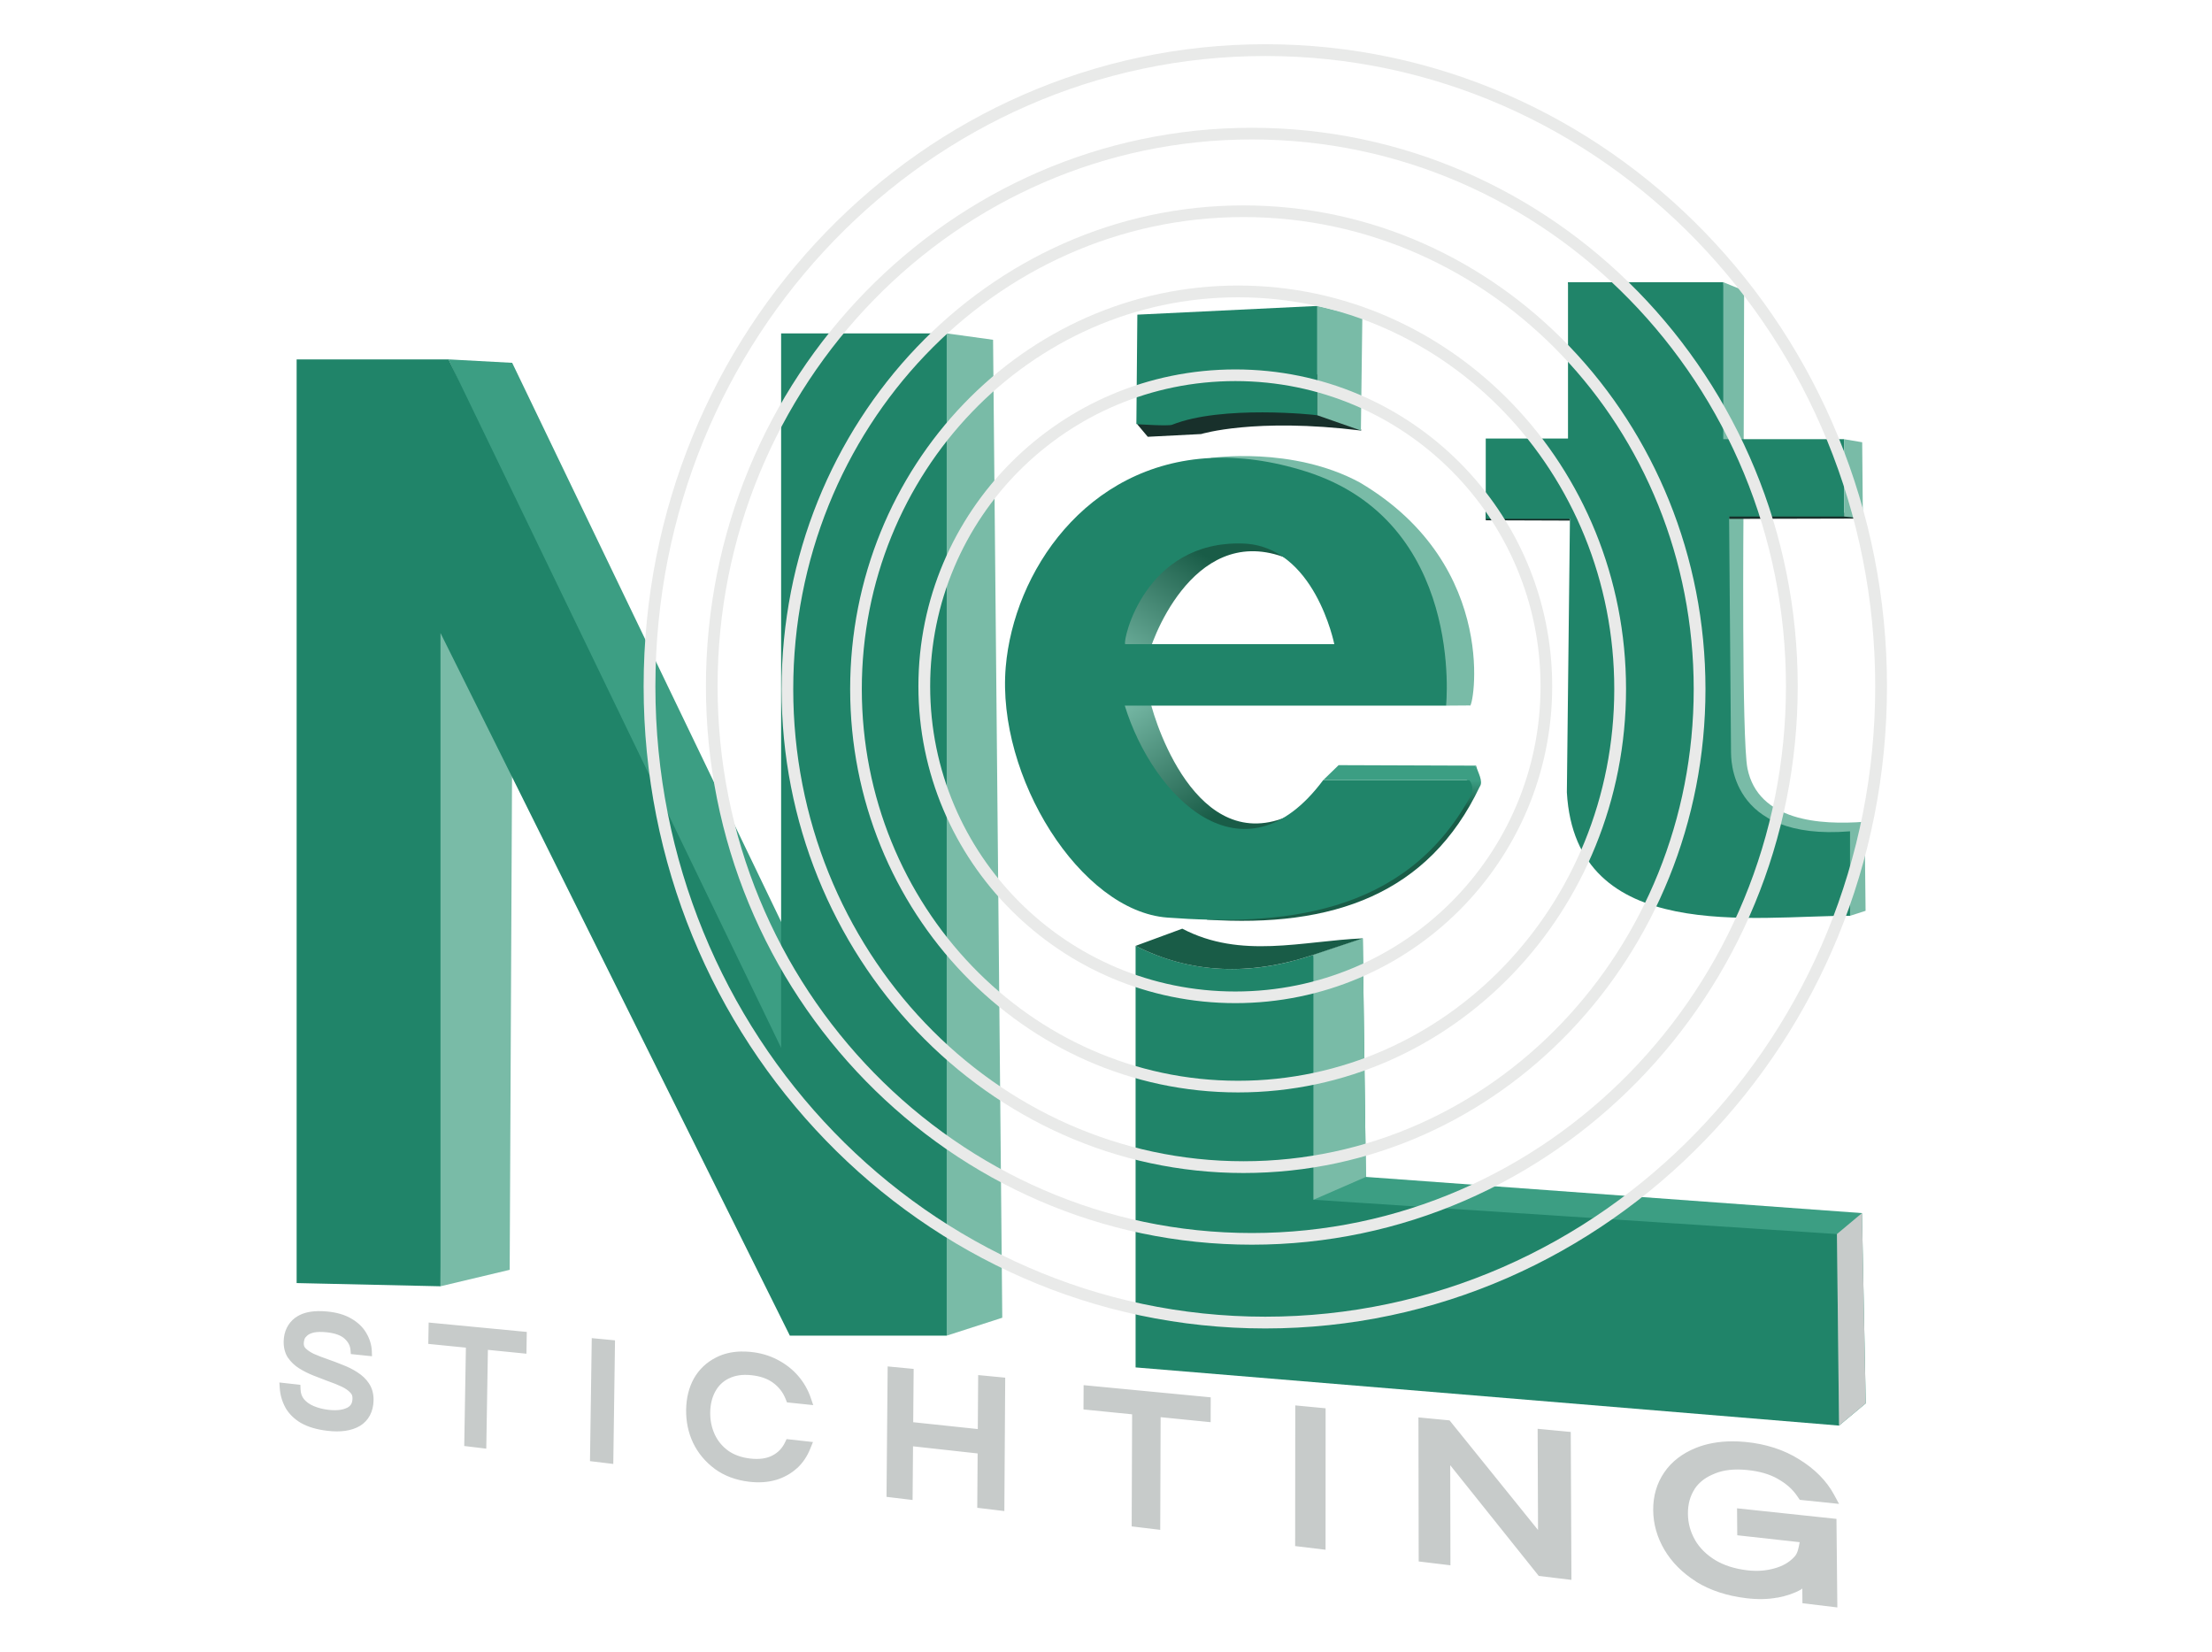
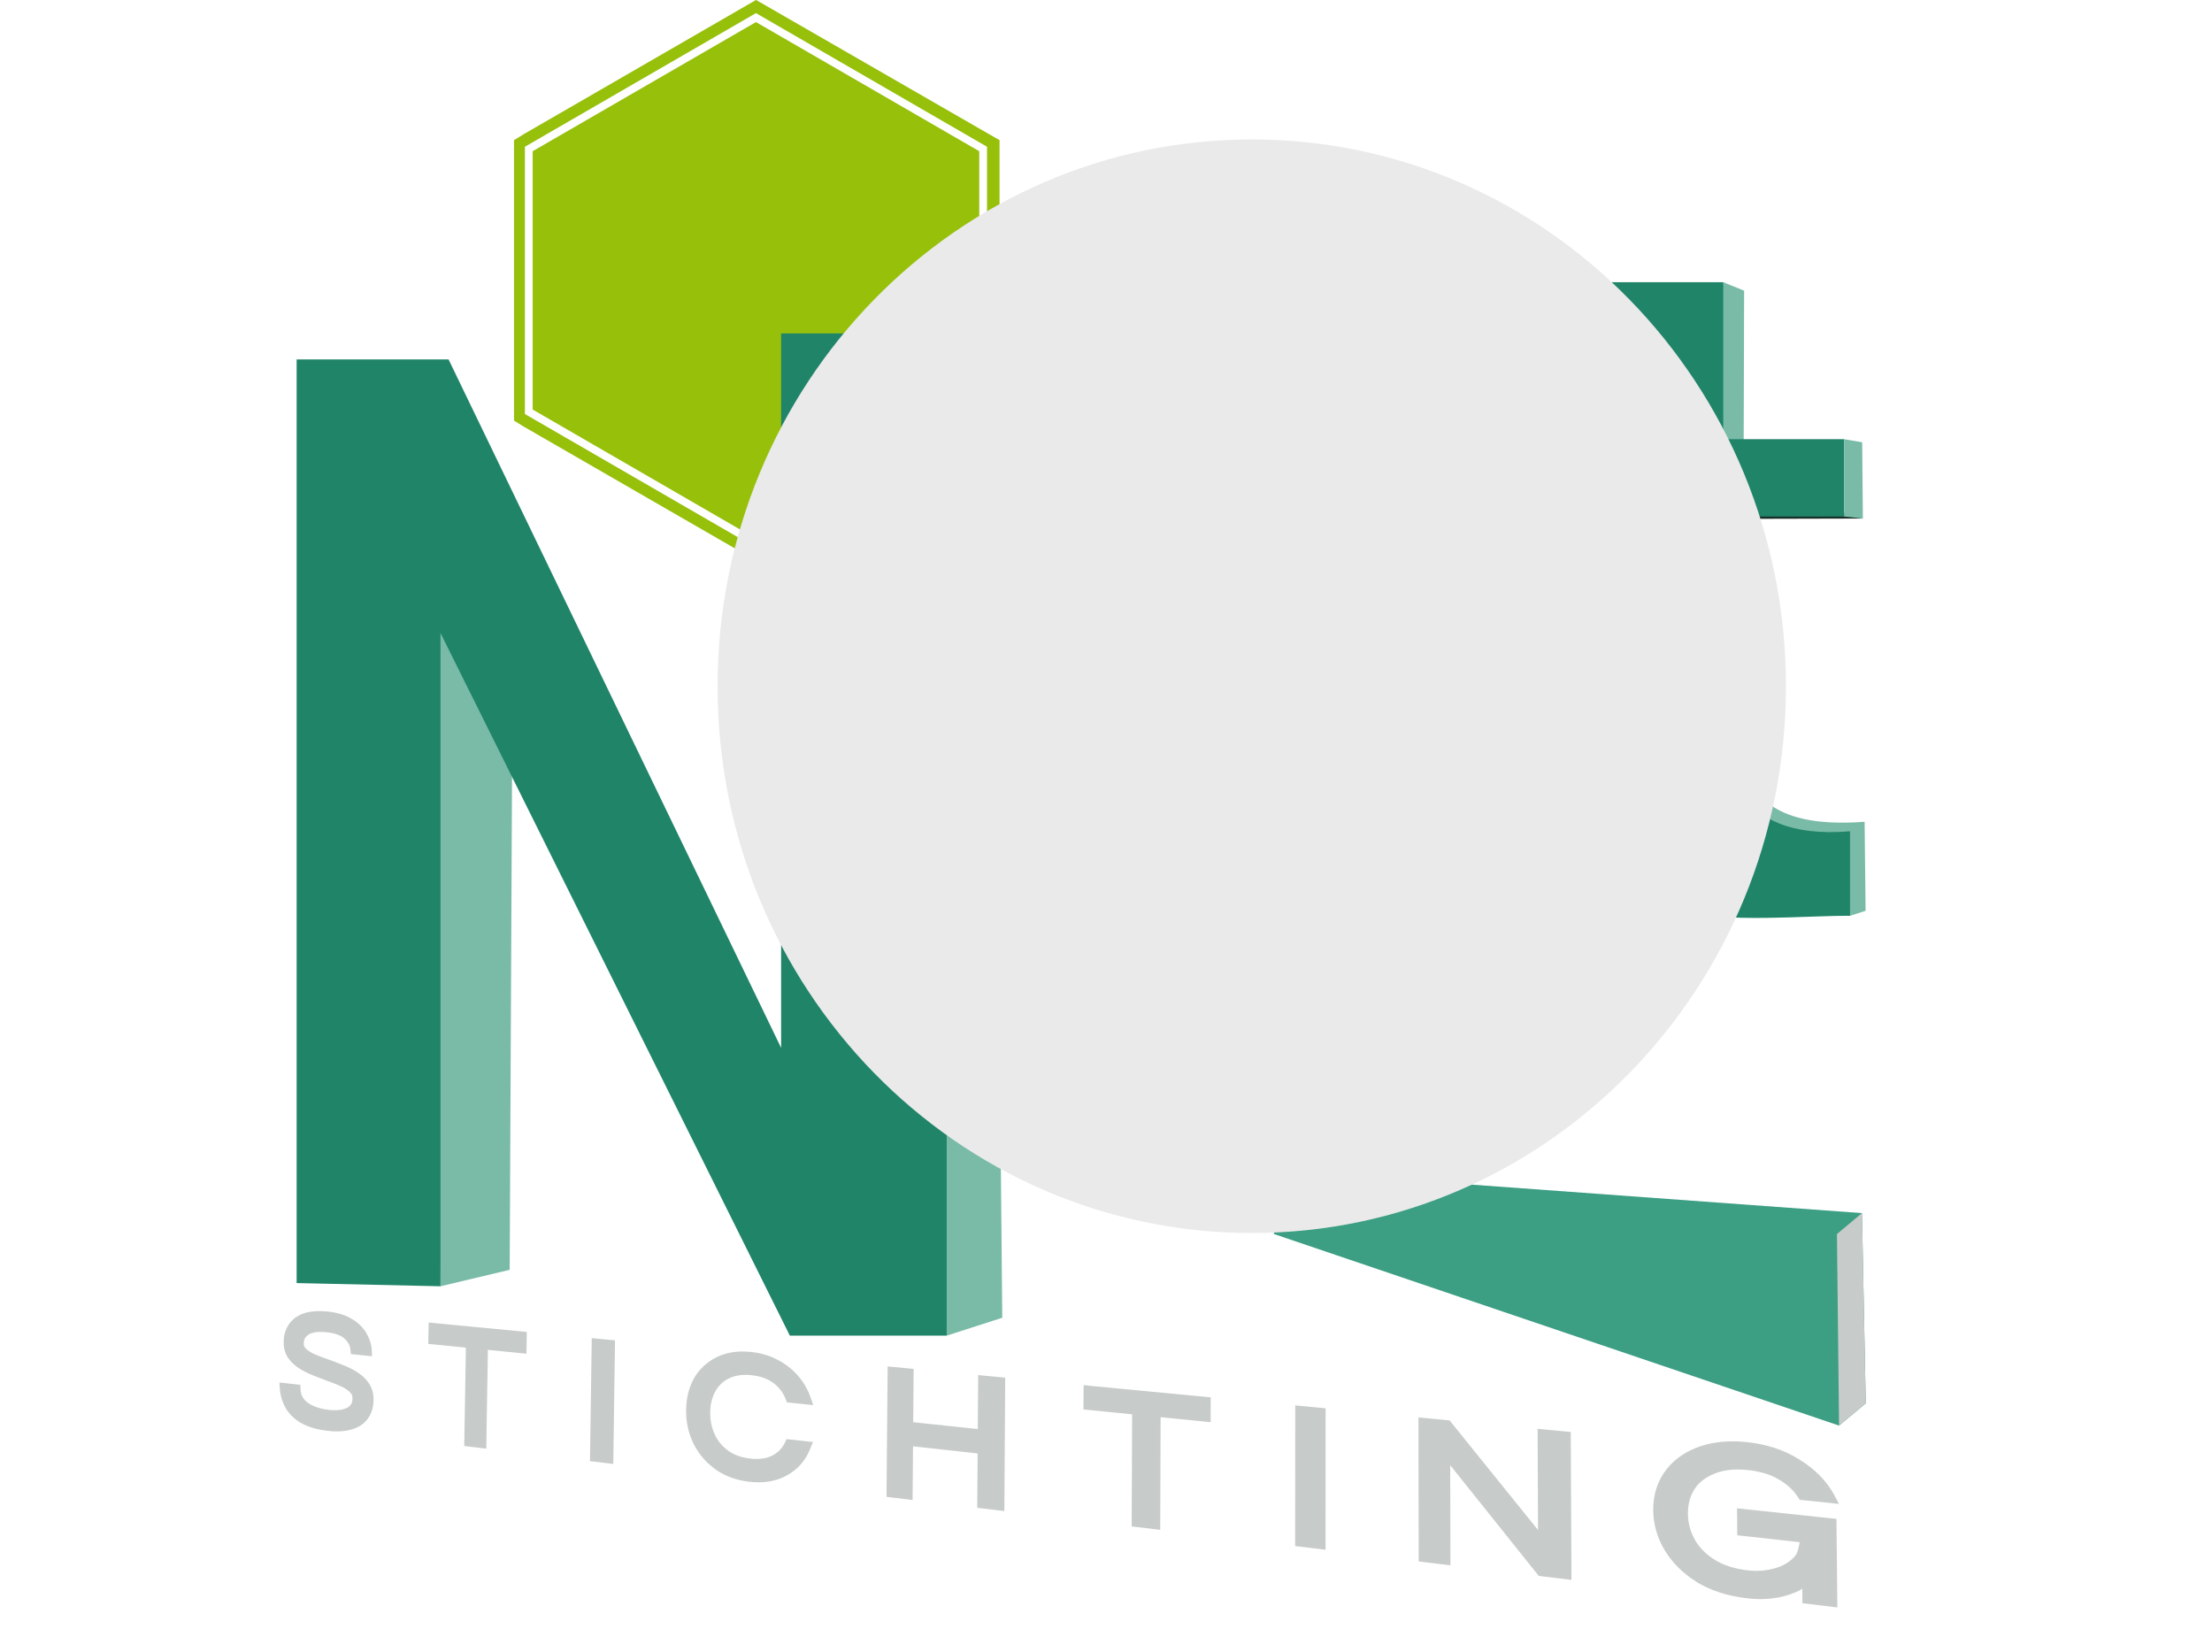
<svg xmlns="http://www.w3.org/2000/svg" xmlns:ns1="http://sodipodi.sourceforge.net/DTD/sodipodi-0.dtd" xmlns:ns2="http://www.inkscape.org/namespaces/inkscape" xmlns:xlink="http://www.w3.org/1999/xlink" width="200mm" height="149.333mm" viewBox="0 0 200 149.333" version="1.1" id="svg5" ns1:docname="logo-1998.svg" ns2:version="1.4.2 (ebf0e940d0, 2025-05-08)" xml:space="preserve">
  <ns1:namedview id="namedview8" pagecolor="#ffffff" bordercolor="#666666" borderopacity="1.0" ns2:pageshadow="2" ns2:pageopacity="0.0" ns2:pagecheckerboard="0" ns2:document-units="mm" showgrid="false" fit-margin-top="0" fit-margin-left="0" fit-margin-right="0" fit-margin-bottom="0" ns2:zoom="1.4142136" ns2:cx="863.73094" ns2:cy="257.74042" ns2:window-width="1142" ns2:window-height="1390" ns2:window-x="0" ns2:window-y="0" ns2:window-maximized="0" ns2:current-layer="svg5" ns2:showpageshadow="2" ns2:deskcolor="#d1d1d1" />
  <defs id="defs2">
    <linearGradient id="linearGradient55" ns2:collect="always">
      <stop style="stop-color:#78baa7;stop-opacity:1;" offset="0" id="stop55" />
      <stop style="stop-color:#195c47;stop-opacity:1;" offset="1" id="stop56" />
    </linearGradient>
    <linearGradient id="linearGradient52" ns2:collect="always">
      <stop style="stop-color:#3c9e83;stop-opacity:1;" offset="0" id="stop52" />
      <stop style="stop-color:#195c47;stop-opacity:1;" offset="1" id="stop53" />
    </linearGradient>
    <linearGradient gradientUnits="userSpaceOnUse" y2="161.629" x2="79.058" y1="157.91" x1="100.54" id="linearGradient884" xlink:href="#linearGradient880" />
    <linearGradient id="linearGradient880">
      <stop id="stop876" offset="0" style="stop-color:#784421;stop-opacity:1;" />
      <stop id="stop878" offset="1" style="stop-color:#784421;stop-opacity:0;" />
    </linearGradient>
    <linearGradient gradientUnits="userSpaceOnUse" y2="187.636" x2="162.188" y1="188.576" x1="188.859" id="linearGradient1106" xlink:href="#linearGradient880" />
    <linearGradient gradientUnits="userSpaceOnUse" y2="208.925" x2="-1.883" y1="261.788" x1="-1.883" id="linearGradient1408-6" xlink:href="#linearGradient1406" />
    <linearGradient id="linearGradient1406">
      <stop id="stop1402" offset="0" style="stop-color:#000000;stop-opacity:1;" />
      <stop id="stop1404" offset="1" style="stop-color:#000000;stop-opacity:0;" />
    </linearGradient>
    <radialGradient gradientUnits="userSpaceOnUse" gradientTransform="matrix(1,0,0,1.464,0,-64.581)" r="56.134" fy="127.046" fx="140.49" cy="127.046" cx="140.49" id="radialGradient1608" xlink:href="#linearGradient1606" />
    <linearGradient id="linearGradient1606">
      <stop id="stop1602" offset="0" style="stop-color:#fdbc5c;stop-opacity:1" />
      <stop id="stop1604" offset="1" style="stop-color:#fdd08c;stop-opacity:0;" />
    </linearGradient>
    <linearGradient gradientUnits="userSpaceOnUse" y2="276.31" y1="233.23" x2="529.53" x1="479.79" id="d">
      <stop id="stop16254" stop-color="#fff" offset="0" />
      <stop id="stop16256" stop-opacity="0" stop-color="#fff" offset="1" />
    </linearGradient>
    <clipPath id="c">
      <path id="path16259" fill="#009688" fill-rule="evenodd" d="m 503.51,222.01 c -20.04,0 -36.286,16.246 -36.286,36.286 0,1.925 0.151,3.814 0.44,5.657 1.402,6.762 6.687,9.389 6.687,9.389 1.108,0.908 2.484,1.836 4.073,2.752 l -0.13,-0.004 c 0,0 3.331,18.563 9.444,18.41 4.622,-0.116 8.25,-9.453 14.128,-9.265 5.872,0.188 8.256,9.151 14.1,9.213 3.374,0.036 6.307,-5.744 8.16,-10.528 0.586,-0.12 1.17,-0.25 1.749,-0.392 5.556,5.254 18.398,10.599 23.87,12.412 a 0.533,0.533 0 0 0 0.177,-0.14 c 1.396,-1.82 -7.954,-16.01 -12.983,-23.372 a 36.17,36.17 0 0 0 2.856,-14.132 c 0,-20.04 -16.246,-36.286 -36.286,-36.286 z" />
    </clipPath>
    <filter color-interpolation-filters="sRGB" height="1.127" width="1.114" y="-0.064" x="-0.057" id="b">
      <feGaussianBlur id="feGaussianBlur16262" stdDeviation="7.406" />
    </filter>
    <filter color-interpolation-filters="sRGB" height="1.071" width="1.073" y="-0.036" x="-0.036" id="a">
      <feGaussianBlur id="feGaussianBlur16265" stdDeviation="1.279" />
    </filter>
    <clipPath clipPathUnits="userSpaceOnUse" id="clipPath80613">
      <polygon points="101.853,169.921 159.319,136.825 161.938,135.321 161.938,132.309 161.938,66.116 161.938,63.104 159.308,61.6 101.841,28.504 99.234,27.006 96.629,28.504 39.347,61.6 36.911,63.104 36.911,66.116 36.911,132.309 36.911,135.321 39.346,136.825 96.715,169.921 99.273,171.419 " id="polygon80615" style="fill:#77889b;fill-opacity:1" transform="matrix(1.478,0,0,1.478,81.707,-272.071)" />
    </clipPath>
    <linearGradient xlink:href="#linearGradient5562" id="linearGradient5384" gradientUnits="userSpaceOnUse" gradientTransform="translate(70.65,-1055.151)" x1="200.597" y1="351.411" x2="290.087" y2="506.188" />
    <linearGradient id="linearGradient5562">
      <stop style="stop-color:#699ad7;stop-opacity:1" offset="0" id="stop5564" />
      <stop id="stop5566" offset="0.243" style="stop-color:#7eb1dd;stop-opacity:1" />
      <stop style="stop-color:#7ebae4;stop-opacity:1" offset="1" id="stop5568" />
    </linearGradient>
    <linearGradient xlink:href="#linearGradient5053" id="linearGradient5386" gradientUnits="userSpaceOnUse" gradientTransform="translate(864.696,-1491.341)" x1="-584.199" y1="782.336" x2="-496.297" y2="937.714" />
    <linearGradient id="linearGradient5053">
      <stop style="stop-color:#415e9a;stop-opacity:1" offset="0" id="stop5055" />
      <stop id="stop5057" offset="0.232" style="stop-color:#4a6baf;stop-opacity:1" />
      <stop style="stop-color:#5277c3;stop-opacity:1" offset="1" id="stop5059" />
    </linearGradient>
    <linearGradient xlink:href="#linearGradient1407" id="linearGradient1409" x1="-171.066" y1="270.244" x2="-129.897" y2="203.396" gradientUnits="userSpaceOnUse" />
    <linearGradient id="linearGradient1407">
      <stop style="stop-color:#264d82;stop-opacity:1" offset="0" id="stop1403" />
      <stop style="stop-color:#56a4d7;stop-opacity:1" offset="1" id="stop1405" />
    </linearGradient>
    <clipPath clipPathUnits="userSpaceOnUse" id="clipPath1">
      <g id="g2-7" transform="matrix(2.337,-1.35,1.347,2.333,-35.409,19.942)">
        <polygon points="161.938,66.116 161.938,63.104 159.308,61.6 101.841,28.504 99.234,27.006 96.629,28.504 39.347,61.6 36.911,63.104 36.911,66.116 36.911,132.309 36.911,135.321 39.346,136.825 96.715,169.921 99.273,171.419 101.853,169.921 159.319,136.825 161.938,135.321 161.938,132.309 " id="polygon1" style="fill:#96c00a;fill-opacity:1" transform="matrix(0.351,0,0,0.352,-13.074,-9.386)" />
      </g>
    </clipPath>
    <clipPath clipPathUnits="userSpaceOnUse" id="clipPath3">
      <g id="g3" transform="matrix(2.337,-1.35,1.347,2.333,-35.409,19.942)">
        <polygon points="161.938,66.116 161.938,63.104 159.308,61.6 101.841,28.504 99.234,27.006 96.629,28.504 39.347,61.6 36.911,63.104 36.911,66.116 36.911,132.309 36.911,135.321 39.346,136.825 96.715,169.921 99.273,171.419 101.853,169.921 159.319,136.825 161.938,135.321 161.938,132.309 " id="polygon2" style="fill:#96c00a;fill-opacity:1" transform="matrix(0.351,0,0,0.352,-13.074,-9.386)" />
      </g>
    </clipPath>
    <clipPath clipPathUnits="userSpaceOnUse" id="clipPath16464">
      <polygon points="159.319,136.825 161.938,135.321 161.938,132.309 161.938,66.116 161.938,63.104 159.308,61.6 101.841,28.504 99.234,27.006 96.629,28.504 39.347,61.6 36.911,63.104 36.911,66.116 36.911,132.309 36.911,135.321 39.346,136.825 96.715,169.921 99.273,171.419 101.853,169.921 " id="polygon16464" style="opacity:0.495;fill:#96c00a;fill-opacity:1" transform="matrix(0.752,-0.434,0.434,0.752,-58.13,11.02)" />
    </clipPath>
    <clipPath clipPathUnits="userSpaceOnUse" id="clipPath16410">
      <polygon points="36.911,63.104 36.911,66.116 36.911,132.309 36.911,135.321 39.346,136.825 96.715,169.921 99.273,171.419 101.853,169.921 159.319,136.825 161.938,135.321 161.938,132.309 161.938,66.116 161.938,63.104 159.308,61.6 101.841,28.504 99.234,27.006 96.629,28.504 39.347,61.6 " id="polygon16410" style="opacity:0.419;fill:#96c00a;fill-opacity:1" transform="matrix(0.821,-0.474,0.474,0.821,-67.79,9.438)" />
    </clipPath>
    <linearGradient ns2:collect="always" xlink:href="#linearGradient52" id="linearGradient53" x1="27.062" y1="15.09" x2="27.071" y2="15.553" gradientUnits="userSpaceOnUse" gradientTransform="scale(5.039)" />
    <linearGradient ns2:collect="always" xlink:href="#linearGradient55" id="linearGradient56" x1="21.098" y1="13.7" x2="22.481" y2="15.765" gradientUnits="userSpaceOnUse" gradientTransform="scale(5.039)" />
    <linearGradient ns2:collect="always" xlink:href="#linearGradient55" id="linearGradient57" gradientUnits="userSpaceOnUse" x1="21.098" y1="13.7" x2="22.481" y2="15.765" gradientTransform="matrix(5.039,0,0,-5.039,-0.159,136.188)" />
  </defs>
  <script id="g1023" transform="matrix(0.265,0,0,0.265,49.822,-1.721)" style="fill:#96c00a;fill-opacity:1">
    <path id="polygon4013" style="fill:#96c00a;fill-opacity:1;stroke-width:1.32497" d="m 69.949472,6.4820816 -3.45118,1.98438 -75.8964796,43.8515594 -3.2285204,1.99219 v 3.99023 87.705079 3.99024 l 3.2265704,1.99218 76.0136696,43.85157 3.38867,1.98632 3.41797,-1.98632 76.140618,-43.85157 3.47071,-1.99218 v -3.99024 -87.705079 -3.99023 L 149.54712,52.318021 73.404542,8.4664616 Z m -0.02735,4.4843794 78.835938,45.5957 v 91.183599 l -78.835938,45.5957 -78.1757796,-45.21289 -0.66016,-0.38281 V 56.562161 Z m 0,3.06055 -76.1855396,44.06054 V 146.21646 L 69.922122,190.28091 146.10767,146.21646 V 58.087551 Z" />
  </script>
  <script id="mesh_polyfill" />
-   <rect style="fill:#ffffff;fill-opacity:1;fill-rule:evenodd;stroke:none;stroke-width:1.008;stroke-linecap:round;stroke-linejoin:bevel;stroke-dasharray:none;stroke-opacity:1" id="rect60" width="200" height="149.333" x="0" y="0" />
  <g id="g44" transform="matrix(0.141,0,0,-0.141,569.581,-416.927)" />
  <path style="fill:#000000;stroke-width:1.6" id="path12-3" d="" />
  <g id="g8" transform="matrix(1.05,0,0,1.05,-9.603,-9.265)" style="stroke-width:0.952">
    <path style="fill:url(#linearGradient57);stroke:none;stroke-width:1.27px;stroke-linecap:butt;stroke-linejoin:miter;stroke-opacity:1" d="m 107.996,65.441 c 0.111,-0.978 3.715,-11.482 11.616,-8.679 3.211,1.139 -0.403,-2.894 2.065,-0.132 0.694,0.777 1.331,0.968 1.571,1.271 0.024,0.03 0.725,0.364 1.426,0.537 l -2.667,-3.104 -12.667,-0.75 -4.752,11.115 z" id="path56" ns1:nodetypes="csssccccc" />
    <path id="path50" style="fill:url(#linearGradient53);fill-opacity:1;stroke:none;stroke-width:1.27px;stroke-linecap:butt;stroke-linejoin:miter;stroke-opacity:1" d="M 136.25,74.75 135.458,76 113.055,88.008 c 10.887,0.724 19.115,-2.206 23.51,-11.445 0.339,-0.459 -0.174,-1.239 -0.315,-1.812 z" />
-     <path style="fill:#3c9e83;fill-opacity:1;stroke:none;stroke-width:1.27px;stroke-linecap:butt;stroke-linejoin:miter;stroke-opacity:1" d="m 47.77,39.77 5.48,0.295 27.165,56.451 -5.127,3.889 z" id="path14" />
    <path style="fill:#79bba7;fill-opacity:1;stroke:none;stroke-width:1.27px;stroke-linecap:butt;stroke-linejoin:miter;stroke-opacity:1" d="m 90.668,37.531 3.992,0.55 0.792,84.208 -4.784,1.542 z" id="path13" />
    <path style="fill:#79bba7;fill-opacity:1;stroke:none;stroke-width:1.27px;stroke-linecap:butt;stroke-linejoin:miter;stroke-opacity:1" d="m 47.077,119.58 5.958,-1.417 0.274,-57.652 -8.132,-0.236 z" id="path11" />
    <path style="fill:#208469;fill-opacity:1;stroke:none;stroke-width:1.27px;stroke-linecap:butt;stroke-linejoin:miter;stroke-opacity:1" d="M 34.689,118.848 V 39.77 H 47.77 L 76.408,99.049 V 37.531 H 90.668 V 123.83 H 77.16 L 47.077,63.33 v 56.25 l -12.388,-0.276 z" id="path6" />
    <path style="fill:#3c9e83;fill-opacity:1;stroke:none;stroke-width:1.27px;stroke-linecap:butt;stroke-linejoin:miter;stroke-opacity:1" d="m 122.252,91.035 4.243,-1.414 0.27,20.543 42.717,3.116 0.324,16.381 -2.298,1.915 -48.673,-16.499 z" id="path16" />
-     <path style="fill:#208469;fill-opacity:1;stroke:none;stroke-width:1.27px;stroke-linecap:butt;stroke-linejoin:miter;stroke-opacity:1" d="M 106.932,90.269 V 126.567 l 60.575,5.009 -0.182,-16.492 -45.073,-2.953 V 91.035 c -5.5,1.866 -10.607,1.611 -15.321,-0.766 z" id="path15" ns1:nodetypes="ccccccc" />
    <path style="fill:#79bba7;fill-opacity:1;stroke:none;stroke-width:1.27px;stroke-linecap:butt;stroke-linejoin:miter;stroke-opacity:1" d="m 122.252,112.13 4.512,-1.967 -0.27,-20.543 -4.243,1.414 z" id="path2" />
    <path style="fill:#195c47;fill-opacity:1;stroke:none;stroke-width:1.27px;stroke-linecap:butt;stroke-linejoin:miter;stroke-opacity:1" d="m 106.932,90.269 4.02,-1.48 c 5.062,2.647 10.337,1.058 15.543,0.832 l -4.243,1.414 c -5.532,1.864 -10.639,1.609 -15.321,-0.766 z" id="path17" ns1:nodetypes="ccccc" />
    <path style="fill:#18302b;fill-opacity:1;stroke:none;stroke-width:1.27px;stroke-linecap:butt;stroke-linejoin:miter;stroke-opacity:1" d="m 107.073,45.354 0.908,1.08 4.596,-0.236 c 0,0 4.59,-1.429 13.756,-0.302 0.241,0.03 -1.331,-2.176 -1.402,-2.379 -0.833,-2.385 -2.446,-2.459 -2.446,-2.459 l -12.294,2.665 z" id="path20" ns1:nodetypes="cccssccc" />
    <path style="fill:#208469;fill-opacity:1;stroke:none;stroke-width:1.27px;stroke-linecap:butt;stroke-linejoin:miter;stroke-opacity:1" d="m 107,45.25 0.083,-9.333 15.5,-0.75 v 9.417 c -0.172,-0.051 -8.228,-0.895 -12.5,0.812 -0.346,0.138 -2.863,-0.044 -3.01,-0.042 C 106.96,45.356 107,45.25 107,45.25 Z" id="path18" ns1:nodetypes="ccccsscc" />
    <path style="fill:#79bba7;fill-opacity:1;stroke:none;stroke-width:1.27px;stroke-linecap:butt;stroke-linejoin:miter;stroke-opacity:1" d="m 122.583,44.583 3.75,1.312 0.125,-9.792 -3.875,-0.938 z" id="path19" />
    <path style="fill:#79bba7;fill-opacity:1;stroke:none;stroke-width:1.27px;stroke-linecap:butt;stroke-linejoin:miter;stroke-opacity:1" d="m 168.453,87.681 1.339,-0.431 -0.083,-7.667 c -3.836,0.294 -9.162,-0.051 -10.088,-4.587 -0.509,-2.49 -0.341,-22.346 -0.341,-22.346 l -4.363,0.029 2.328,31.614 z" id="path30" ns1:nodetypes="cccscccc" />
    <path style="fill:#79bba7;fill-opacity:1;stroke:none;stroke-width:1.27px;stroke-linecap:butt;stroke-linejoin:miter;stroke-opacity:1" d="m 157.537,33.125 1.797,0.728 -0.056,18.797 -4.128,-3.447 z" id="path31" />
    <path style="fill:#18302b;fill-opacity:1;stroke:none;stroke-width:1.27px;stroke-linecap:butt;stroke-linejoin:miter;stroke-opacity:1" d="m 169.558,53.475 -11.518,0.029 -0.017,-0.846 8.331,-0.179 z" id="path33" ns1:nodetypes="ccccc" />
    <path style="fill:#18302b;fill-opacity:1;stroke:none;stroke-width:1.27px;stroke-linecap:butt;stroke-linejoin:miter;stroke-opacity:1" d="m 144.332,53.65 -7.243,-0.025 -0.005,-0.125 -1.6e-4,-0.851 4.106,-0.158 3.144,1.009 z" id="path34" ns1:nodetypes="ccccccc" />
    <path style="fill:#208469;fill-opacity:1;stroke:none;stroke-width:1.27px;stroke-linecap:butt;stroke-linejoin:miter;stroke-opacity:1" d="m 144.167,33.333 v 13.25 h -7.083 v 6.917 h 7.25 l -0.265,23.553 c 0.754,13.17 16.109,10.596 24.384,10.628 v -7.277 c -10.582,0.873 -10.219,-6.534 -10.248,-6.788 l -0.167,-20.318 h 9.899 V 46.64 H 157.537 V 33.125 h -13.381 z" id="path29" ns1:nodetypes="cccccccccccccccc" />
    <path style="fill:#79bba7;fill-opacity:1;stroke:none;stroke-width:1.27px;stroke-linecap:butt;stroke-linejoin:miter;stroke-opacity:1" d="m 167.938,46.64 1.562,0.265 0.059,6.57 -1.62,-0.177 z" id="path32" />
    <path style="fill:#79bba7;fill-opacity:1;stroke:none;stroke-width:1.27px;stroke-linecap:butt;stroke-linejoin:miter;stroke-opacity:1" d="m 133.667,69.583 2.044,-0.015 c 0.222,0.653 2.823,-11.931 -9.461,-19.193 -5.833,-3.167 -12.849,-2.114 -12.849,-2.114 z" id="path48" ns1:nodetypes="ccccc" />
    <path style="fill:url(#linearGradient56);stroke:none;stroke-width:1.27px;stroke-linecap:butt;stroke-linejoin:miter;stroke-opacity:1" d="m 108.114,68.83 c 0.111,0.978 3.523,13.288 11.424,10.485 3.211,-1.139 -0.169,3.004 2.299,0.242 0.694,-0.777 1.331,-0.968 1.571,-1.271 0.024,-0.03 0.725,-0.364 1.426,-0.537 L 122.167,80.854 109.5,81.604 105.123,69.031 Z" id="path52" ns1:nodetypes="csssccccc" />
    <path id="path47" style="fill:#208469;fill-opacity:1;stroke:none;stroke-width:1.27px;stroke-linecap:butt;stroke-linejoin:miter;stroke-opacity:1" d="M 113.401,48.26 C 102.626,48.794 96.446,58.113 95.75,66.25 94.943,75.685 102.176,87.278 109.667,87.833 119.257,88.545 130.071,87.766 135.75,77.417 136.207,76.584 135.667,76 135.667,76 h -12.583 c -6.905,9.26 -14.663,1.452 -17.083,-6.417 h 27.667 c 0,0 1.65,-15.834 -12.083,-20.167 -2.965,-0.935 -5.696,-1.279 -8.182,-1.156 z m 2.766,7.365 c 6.195,0.19 7.875,8.667 7.875,8.667 h -18 l -0.003,-0.003 -0.003,-0.003 -0.003,-0.003 c -0.209,-0.366 1.702,-8.918 10.133,-8.659 z" ns1:nodetypes="ssssccccssscccccs" />
    <path style="fill:#3c9e83;fill-opacity:1;stroke:none;stroke-width:1.27px;stroke-linecap:butt;stroke-linejoin:miter;stroke-opacity:1" d="m 123.083,76 1.333,-1.292 11.833,0.042 -0.583,1.25 z" id="path49" />
    <path style="baseline-shift:baseline;display:inline;overflow:visible;vector-effect:none;fill:#e9eae9;fill-opacity:1;fill-rule:evenodd;stroke-width:4.799;stroke-linecap:round;stroke-linejoin:bevel;enable-background:accumulate;stop-color:#000000" d="m 115.523,40.634 c -15.064,0 -27.293,12.219 -27.293,27.283 0,15.064 12.229,27.283 27.293,27.283 15.064,0 27.283,-12.219 27.283,-27.283 0,-15.064 -12.219,-27.283 -27.283,-27.283 z m 0,1.004 c 14.519,0 26.28,11.76 26.28,26.28 0,14.519 -11.76,26.28 -26.28,26.28 -14.519,0 -26.28,-11.76 -26.28,-26.28 0,-14.519 11.76,-26.28 26.28,-26.28 z" id="path57" />
    <path style="baseline-shift:baseline;display:inline;overflow:visible;vector-effect:none;fill:#e9eae9;fill-opacity:1;fill-rule:evenodd;stroke-width:4.799;stroke-linecap:round;stroke-linejoin:bevel;enable-background:accumulate;stop-color:#000000" d="m 115.759,33.41 c -18.454,0 -33.406,15.575 -33.406,34.744 0,19.169 14.951,34.734 33.406,34.734 18.454,0 33.406,-15.565 33.406,-34.734 0,-19.169 -14.951,-34.744 -33.406,-34.744 z m 0,1.014 c 17.887,0 32.392,15.085 32.392,33.73 0,18.646 -14.504,33.73 -32.392,33.73 -17.887,0 -32.402,-15.084 -32.402,-33.73 0,-18.646 14.514,-33.73 32.402,-33.73 z" id="circle57" />
    <path style="baseline-shift:baseline;display:inline;overflow:visible;vector-effect:none;fill:#e9eae9;fill-opacity:1;fill-rule:evenodd;stroke-width:4.799;stroke-linecap:round;stroke-linejoin:bevel;enable-background:accumulate;stop-color:#000000" d="m 116.222,26.51 c -21.977,0 -39.774,18.665 -39.774,41.654 0,22.989 17.797,41.663 39.774,41.663 21.977,0 39.783,-18.675 39.783,-41.663 0,-22.989 -17.807,-41.654 -39.783,-41.654 z m 0,1.004 c 21.406,0 38.77,18.181 38.77,40.65 0,22.469 -17.364,40.65 -38.77,40.65 -21.406,0 -38.77,-18.181 -38.77,-40.65 0,-22.469 17.364,-40.65 38.77,-40.65 z" id="circle58" />
-     <path style="baseline-shift:baseline;display:inline;overflow:visible;vector-effect:none;fill:#e9eae9;fill-opacity:1;fill-rule:evenodd;stroke-width:4.799;stroke-linecap:round;stroke-linejoin:bevel;enable-background:accumulate;stop-color:#000000" d="m 116.941,19.827 c -25.962,0 -47.008,21.545 -47.008,48.091 0,26.546 21.046,48.081 47.008,48.081 25.962,0 47.008,-21.535 47.008,-48.081 0,-26.546 -21.046,-48.091 -47.008,-48.091 z m 0,1.004 c 25.405,0 45.994,21.073 45.994,47.087 0,26.014 -20.589,47.077 -45.994,47.077 -25.405,0 -46.004,-21.063 -46.004,-47.077 0,-26.014 20.599,-47.087 46.004,-47.087 z" id="circle59" />
-     <path style="baseline-shift:baseline;display:inline;overflow:visible;vector-effect:none;fill:#e9eae9;fill-opacity:1;fill-rule:evenodd;stroke-width:4.799;stroke-linecap:round;stroke-linejoin:bevel;enable-background:accumulate;stop-color:#000000" d="m 118.102,12.632 c -29.567,0 -53.533,24.775 -53.533,55.295 0,30.52 23.967,55.285 53.533,55.285 29.567,0 53.533,-24.766 53.533,-55.285 0,-30.52 -23.967,-55.295 -53.533,-55.295 z m 0,1.014 c 29.004,0 52.52,24.289 52.52,54.281 0,29.993 -23.516,54.272 -52.52,54.272 -29.004,0 -52.52,-24.279 -52.52,-54.272 0,-29.993 23.516,-54.281 52.52,-54.281 z" id="circle60" />
+     <path style="baseline-shift:baseline;display:inline;overflow:visible;vector-effect:none;fill:#e9eae9;fill-opacity:1;fill-rule:evenodd;stroke-width:4.799;stroke-linecap:round;stroke-linejoin:bevel;enable-background:accumulate;stop-color:#000000" d="m 116.941,19.827 z m 0,1.004 c 25.405,0 45.994,21.073 45.994,47.087 0,26.014 -20.589,47.077 -45.994,47.077 -25.405,0 -46.004,-21.063 -46.004,-47.077 0,-26.014 20.599,-47.087 46.004,-47.087 z" id="circle59" />
    <path id="path1" style="fill:#c7cbca;fill-opacity:1;stroke:none;stroke-width:1.27px;stroke-linecap:butt;stroke-linejoin:miter;stroke-opacity:1" d="m 169.481,113.279 -2.156,1.804 0.182,16.492 2.298,-1.915 z m -132.998,8.443 c -0.774,0.02 -1.414,0.2 -1.908,0.566 l -0.008,-10e-4 c -0.63,0.475 -0.977,1.187 -0.994,2.033 -0.011,0.516 0.101,1 0.36,1.401 l 0.008,0.009 0.007,0.009 c 0.249,0.362 0.571,0.665 0.961,0.915 l 0.008,0.001 c 0.38,0.238 0.791,0.444 1.234,0.618 0.433,0.169 0.865,0.339 1.291,0.498 l 0.008,10e-4 c 0.413,0.145 0.789,0.295 1.128,0.457 0.327,0.154 0.566,0.331 0.726,0.504 l 0.007,0.01 c 0.139,0.139 0.191,0.265 0.187,0.494 -0.008,0.419 -0.141,0.64 -0.479,0.817 h -5.17e-4 -0.001 l -0.005,-0.001 h -5.17e-4 -5.16e-4 -5.17e-4 c -0.357,0.175 -0.879,0.248 -1.579,0.167 -0.474,-0.055 -0.897,-0.165 -1.28,-0.327 -0.363,-0.157 -0.63,-0.353 -0.828,-0.589 -0.181,-0.224 -0.283,-0.483 -0.298,-0.848 l -0.015,-0.389 -1.807,-0.202 0.029,0.444 c 0.036,0.607 0.197,1.18 0.483,1.703 v 0.008 c 0.306,0.543 0.767,0.991 1.351,1.336 l 0.008,0.001 c 0.601,0.344 1.347,0.558 2.251,0.667 1.141,0.138 2.096,0.009 2.825,-0.426 0.737,-0.453 1.145,-1.229 1.163,-2.198 0.01,-0.537 -0.119,-1.047 -0.4,-1.461 -0.249,-0.377 -0.585,-0.695 -0.99,-0.947 l -0.008,-0.009 c -0.38,-0.249 -0.803,-0.456 -1.257,-0.631 -0.434,-0.178 -0.872,-0.345 -1.314,-0.496 -0.421,-0.144 -0.798,-0.292 -1.144,-0.443 l -0.008,-10e-4 c -0.309,-0.147 -0.543,-0.309 -0.714,-0.47 -0.132,-0.138 -0.18,-0.247 -0.176,-0.453 0.002,-0.106 0.025,-0.23 0.069,-0.363 v -10e-4 h 5.17e-4 c 1.3e-5,-2.5e-4 1.2e-5,-0.001 0,-0.002 -1.38e-4,-10e-4 -6.53e-4,-0.004 -5.17e-4,-0.005 v -5.2e-4 c 0.04,-0.098 0.116,-0.192 0.237,-0.297 0.111,-0.098 0.295,-0.196 0.567,-0.258 0.254,-0.057 0.619,-0.068 1.09,-0.021 0.758,0.076 1.268,0.285 1.553,0.553 0.321,0.295 0.471,0.592 0.506,0.954 l 0.032,0.369 1.822,0.189 -0.015,-0.443 c -0.021,-0.54 -0.189,-1.072 -0.476,-1.557 -0.291,-0.506 -0.729,-0.919 -1.288,-1.241 -0.576,-0.342 -1.276,-0.536 -2.098,-0.614 l -5.17e-4,5.2e-4 c -0.288,-0.028 -0.56,-0.039 -0.818,-0.032 z m 9.576,0.981 -0.033,1.839 3.238,0.323 -0.143,8.469 1.898,0.228 0.14,-8.507 3.319,0.332 0.029,-1.876 z m 14.043,1.343 -0.153,10.591 2.007,0.242 0.149,-10.642 z m 12.841,1.152 c -0.787,0.02 -1.502,0.189 -2.129,0.51 -0.822,0.412 -1.473,1.026 -1.921,1.819 -0.435,0.789 -0.651,1.697 -0.664,2.694 -0.013,0.999 0.181,1.951 0.595,2.834 0.428,0.889 1.056,1.642 1.865,2.242 l 0.01,0.01 c 0.827,0.602 1.813,0.966 2.927,1.101 0.848,0.102 1.629,0.055 2.337,-0.153 l 0.01,0.001 c 0.699,-0.216 1.305,-0.557 1.807,-1.016 l 0.009,0.001 c 0.499,-0.467 0.874,-1.034 1.128,-1.675 l 0.233,-0.574 -2.271,-0.252 -0.125,0.261 c -0.24,0.519 -0.598,0.894 -1.103,1.155 -0.486,0.253 -1.112,0.351 -1.911,0.258 -0.775,-0.09 -1.399,-0.325 -1.91,-0.689 -0.508,-0.379 -0.882,-0.836 -1.141,-1.395 -0.264,-0.58 -0.394,-1.2 -0.386,-1.884 0.009,-0.695 0.155,-1.286 0.43,-1.794 0.273,-0.504 0.652,-0.878 1.17,-1.134 h 0.01 c 0.518,-0.26 1.138,-0.36 1.91,-0.283 0.798,0.08 1.419,0.304 1.898,0.658 0.497,0.369 0.846,0.819 1.074,1.388 l 0.118,0.297 2.26,0.236 -0.21,-0.62 c -0.24,-0.703 -0.608,-1.348 -1.099,-1.911 -0.488,-0.562 -1.09,-1.028 -1.778,-1.381 -0.702,-0.369 -1.484,-0.592 -2.332,-0.673 l -0.002,-10e-4 c -0.277,-0.026 -0.548,-0.036 -0.81,-0.029 z m 12.64,1.284 -0.099,11.231 2.245,0.27 0.038,-4.622 5.564,0.614 -0.033,4.68 2.333,0.281 0.074,-11.486 -2.328,-0.223 -0.033,4.648 -5.561,-0.589 0.038,-4.59 z m 16.873,1.613 -0.01,2.091 4.188,0.42 -0.039,9.65 2.459,0.297 0.034,-9.701 4.307,0.431 0.006,-2.14 z m 18.226,1.743 -0.01,12.113 2.619,0.316 0.004,-12.18 z m 10.607,1.034 0.021,12.404 2.734,0.33 -0.019,-8.618 7.626,9.534 2.812,0.339 -0.058,-12.736 -2.852,-0.272 0.034,8.714 -7.618,-9.439 z m 26.988,2.06 c -1.135,0.007 -2.172,0.194 -3.084,0.561 -1.182,0.474 -2.109,1.186 -2.745,2.124 -0.635,0.936 -0.953,2.021 -0.945,3.223 0.007,1.2 0.331,2.349 0.963,3.423 0.635,1.08 1.557,2.003 2.734,2.747 v 0.011 c 1.218,0.748 2.668,1.219 4.302,1.416 0.984,0.119 1.883,0.103 2.681,-0.05 v 0.011 c 0.783,-0.146 1.464,-0.378 2.039,-0.699 l 0.013,-0.01 c 0.043,-0.025 0.066,-0.057 0.107,-0.084 l 0.012,1.267 3.006,0.362 -0.076,-7.624 -8.561,-0.91 0.019,2.321 5.374,0.595 c -0.089,0.465 -0.153,0.944 -0.46,1.265 -0.44,0.475 -1.01,0.802 -1.736,0.998 -0.72,0.199 -1.473,0.256 -2.291,0.161 -1.119,-0.13 -2.031,-0.428 -2.793,-0.885 -0.762,-0.473 -1.325,-1.031 -1.727,-1.715 l -10e-4,-0.01 c -0.403,-0.702 -0.609,-1.45 -0.614,-2.265 -0.006,-0.83 0.192,-1.534 0.583,-2.134 l -0.001,-0.011 c 0.406,-0.595 0.976,-1.019 1.743,-1.315 l 0.013,-0.009 c 0.754,-0.302 1.653,-0.405 2.766,-0.294 1.066,0.106 1.922,0.36 2.616,0.75 l 0.013,0.013 c 0.736,0.408 1.281,0.896 1.692,1.505 l 0.205,0.299 3.382,0.351 -0.444,-0.82 c -0.64,-1.175 -1.647,-2.187 -2.969,-3.004 -1.329,-0.841 -2.904,-1.344 -4.647,-1.51 l -0.002,-5.1e-4 c -0.4,-0.038 -0.789,-0.056 -1.168,-0.054 z" />
  </g>
</svg>